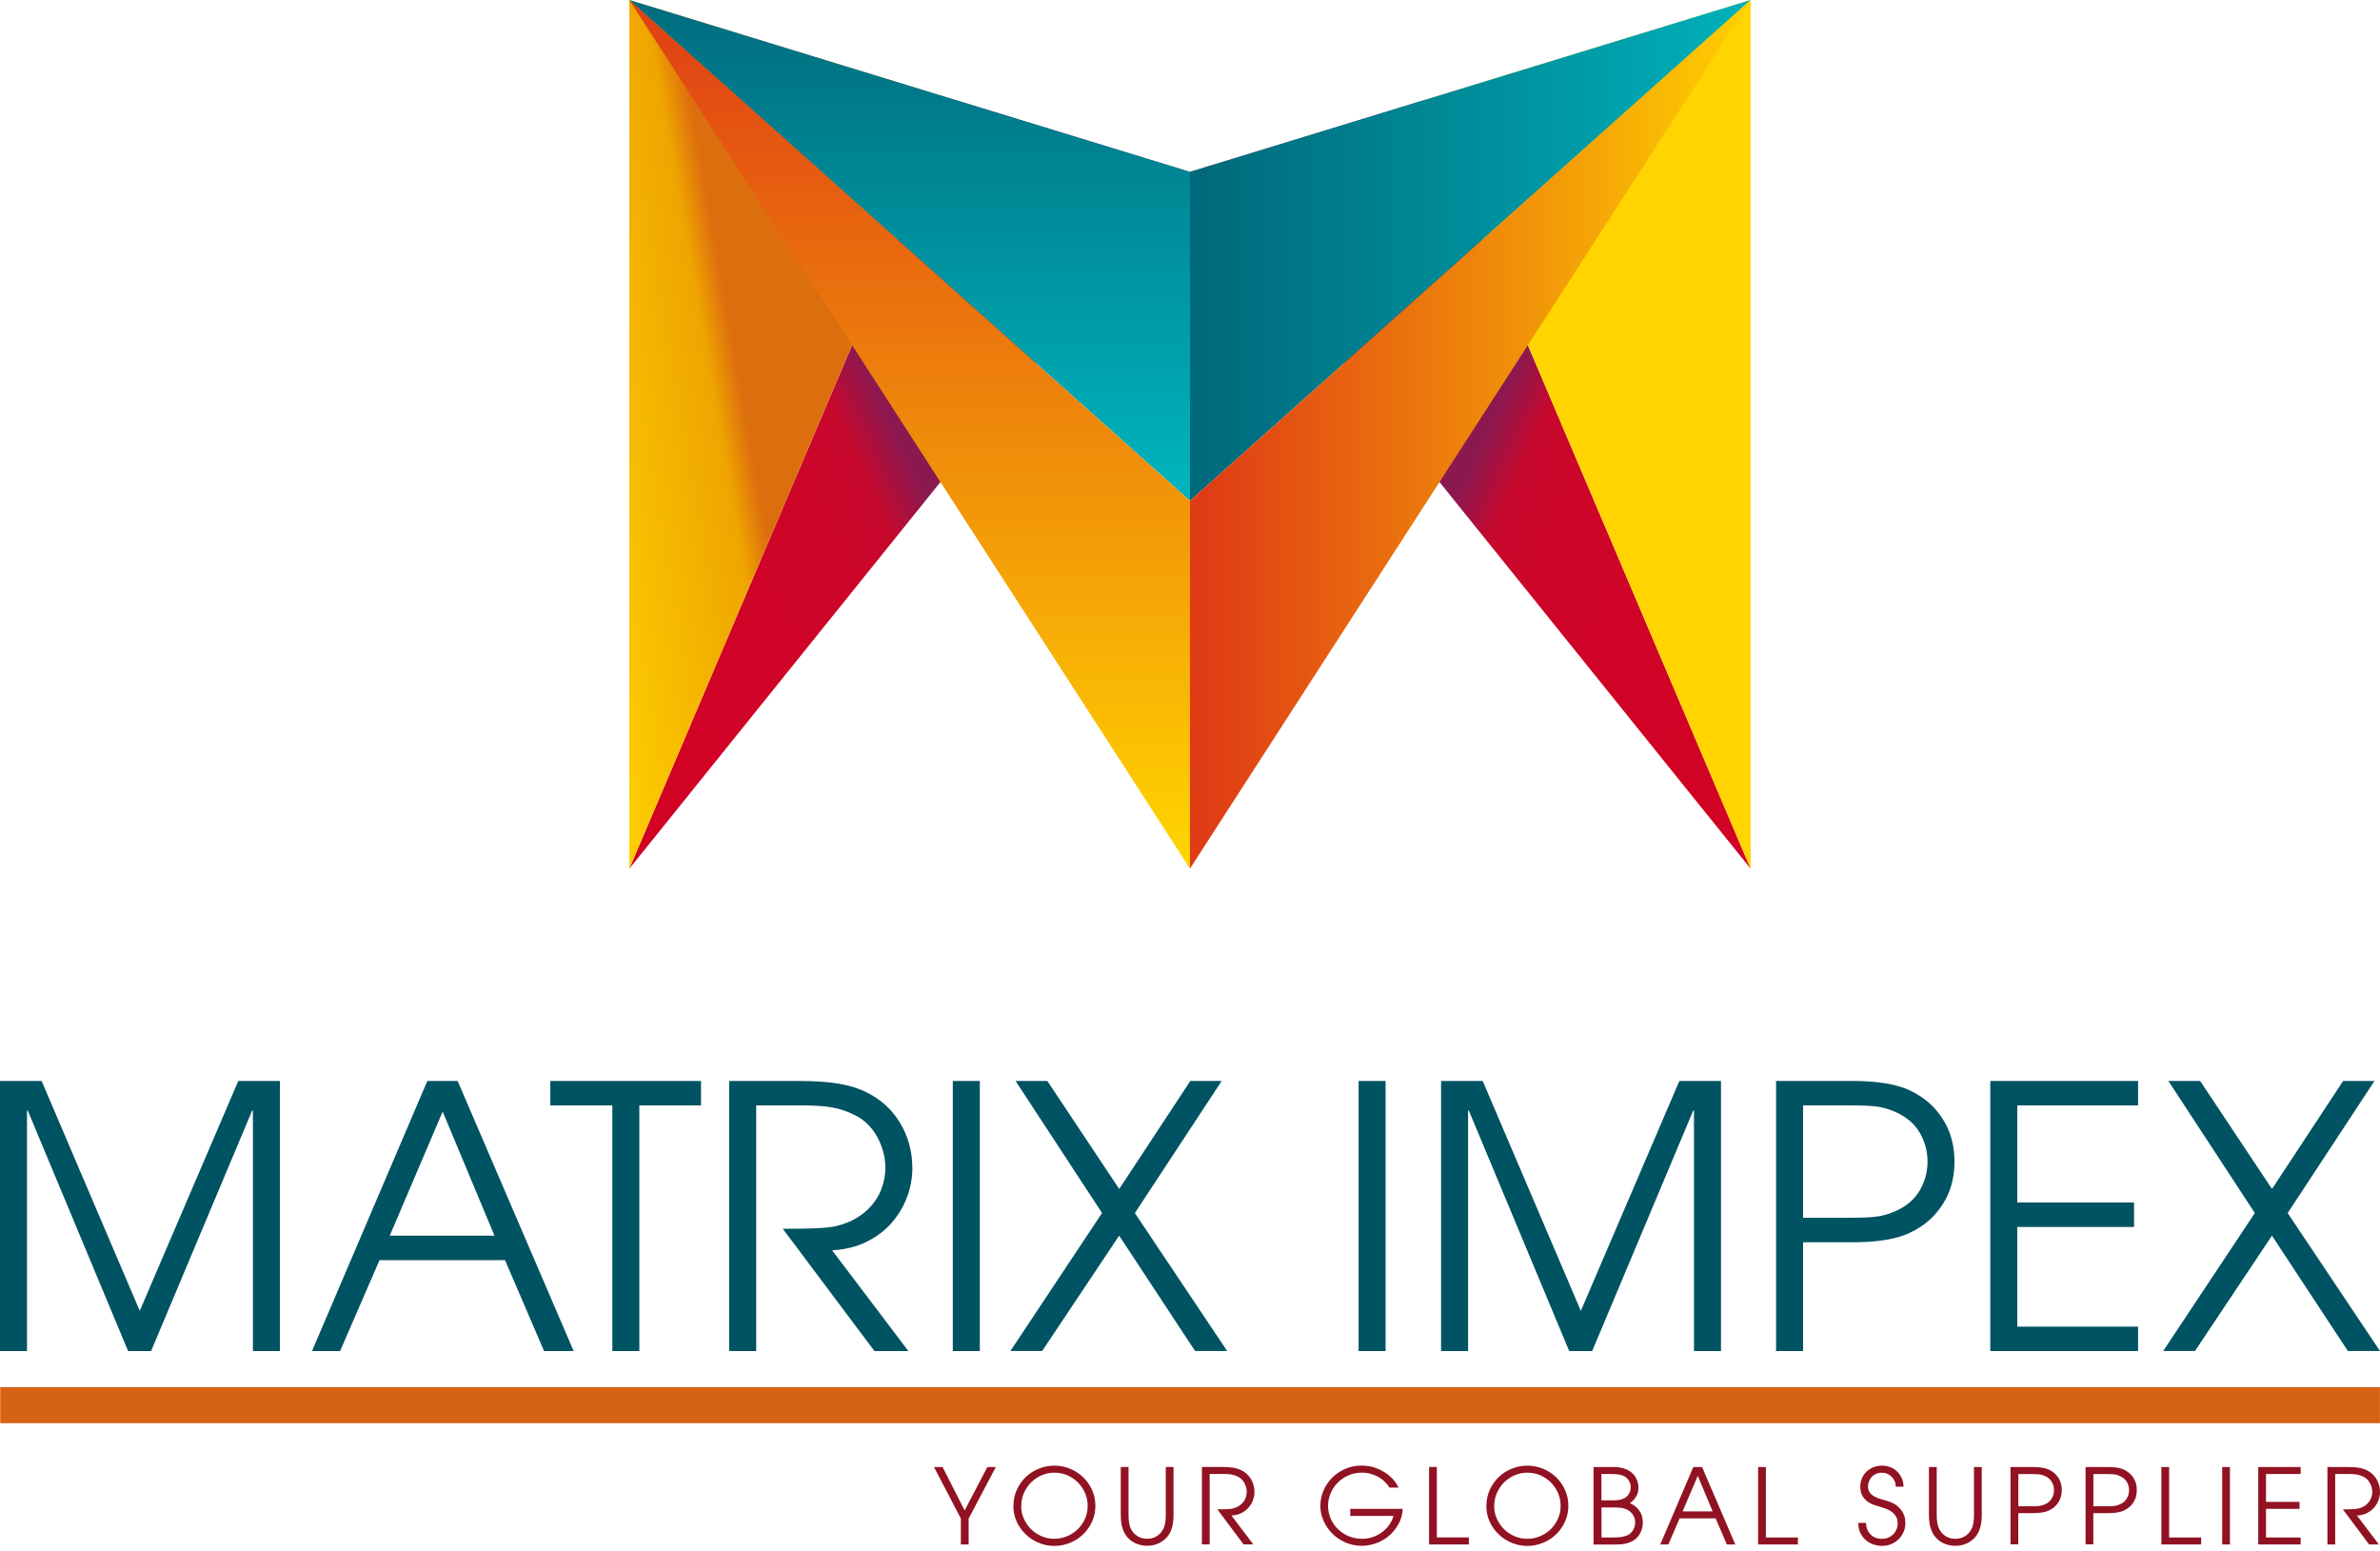
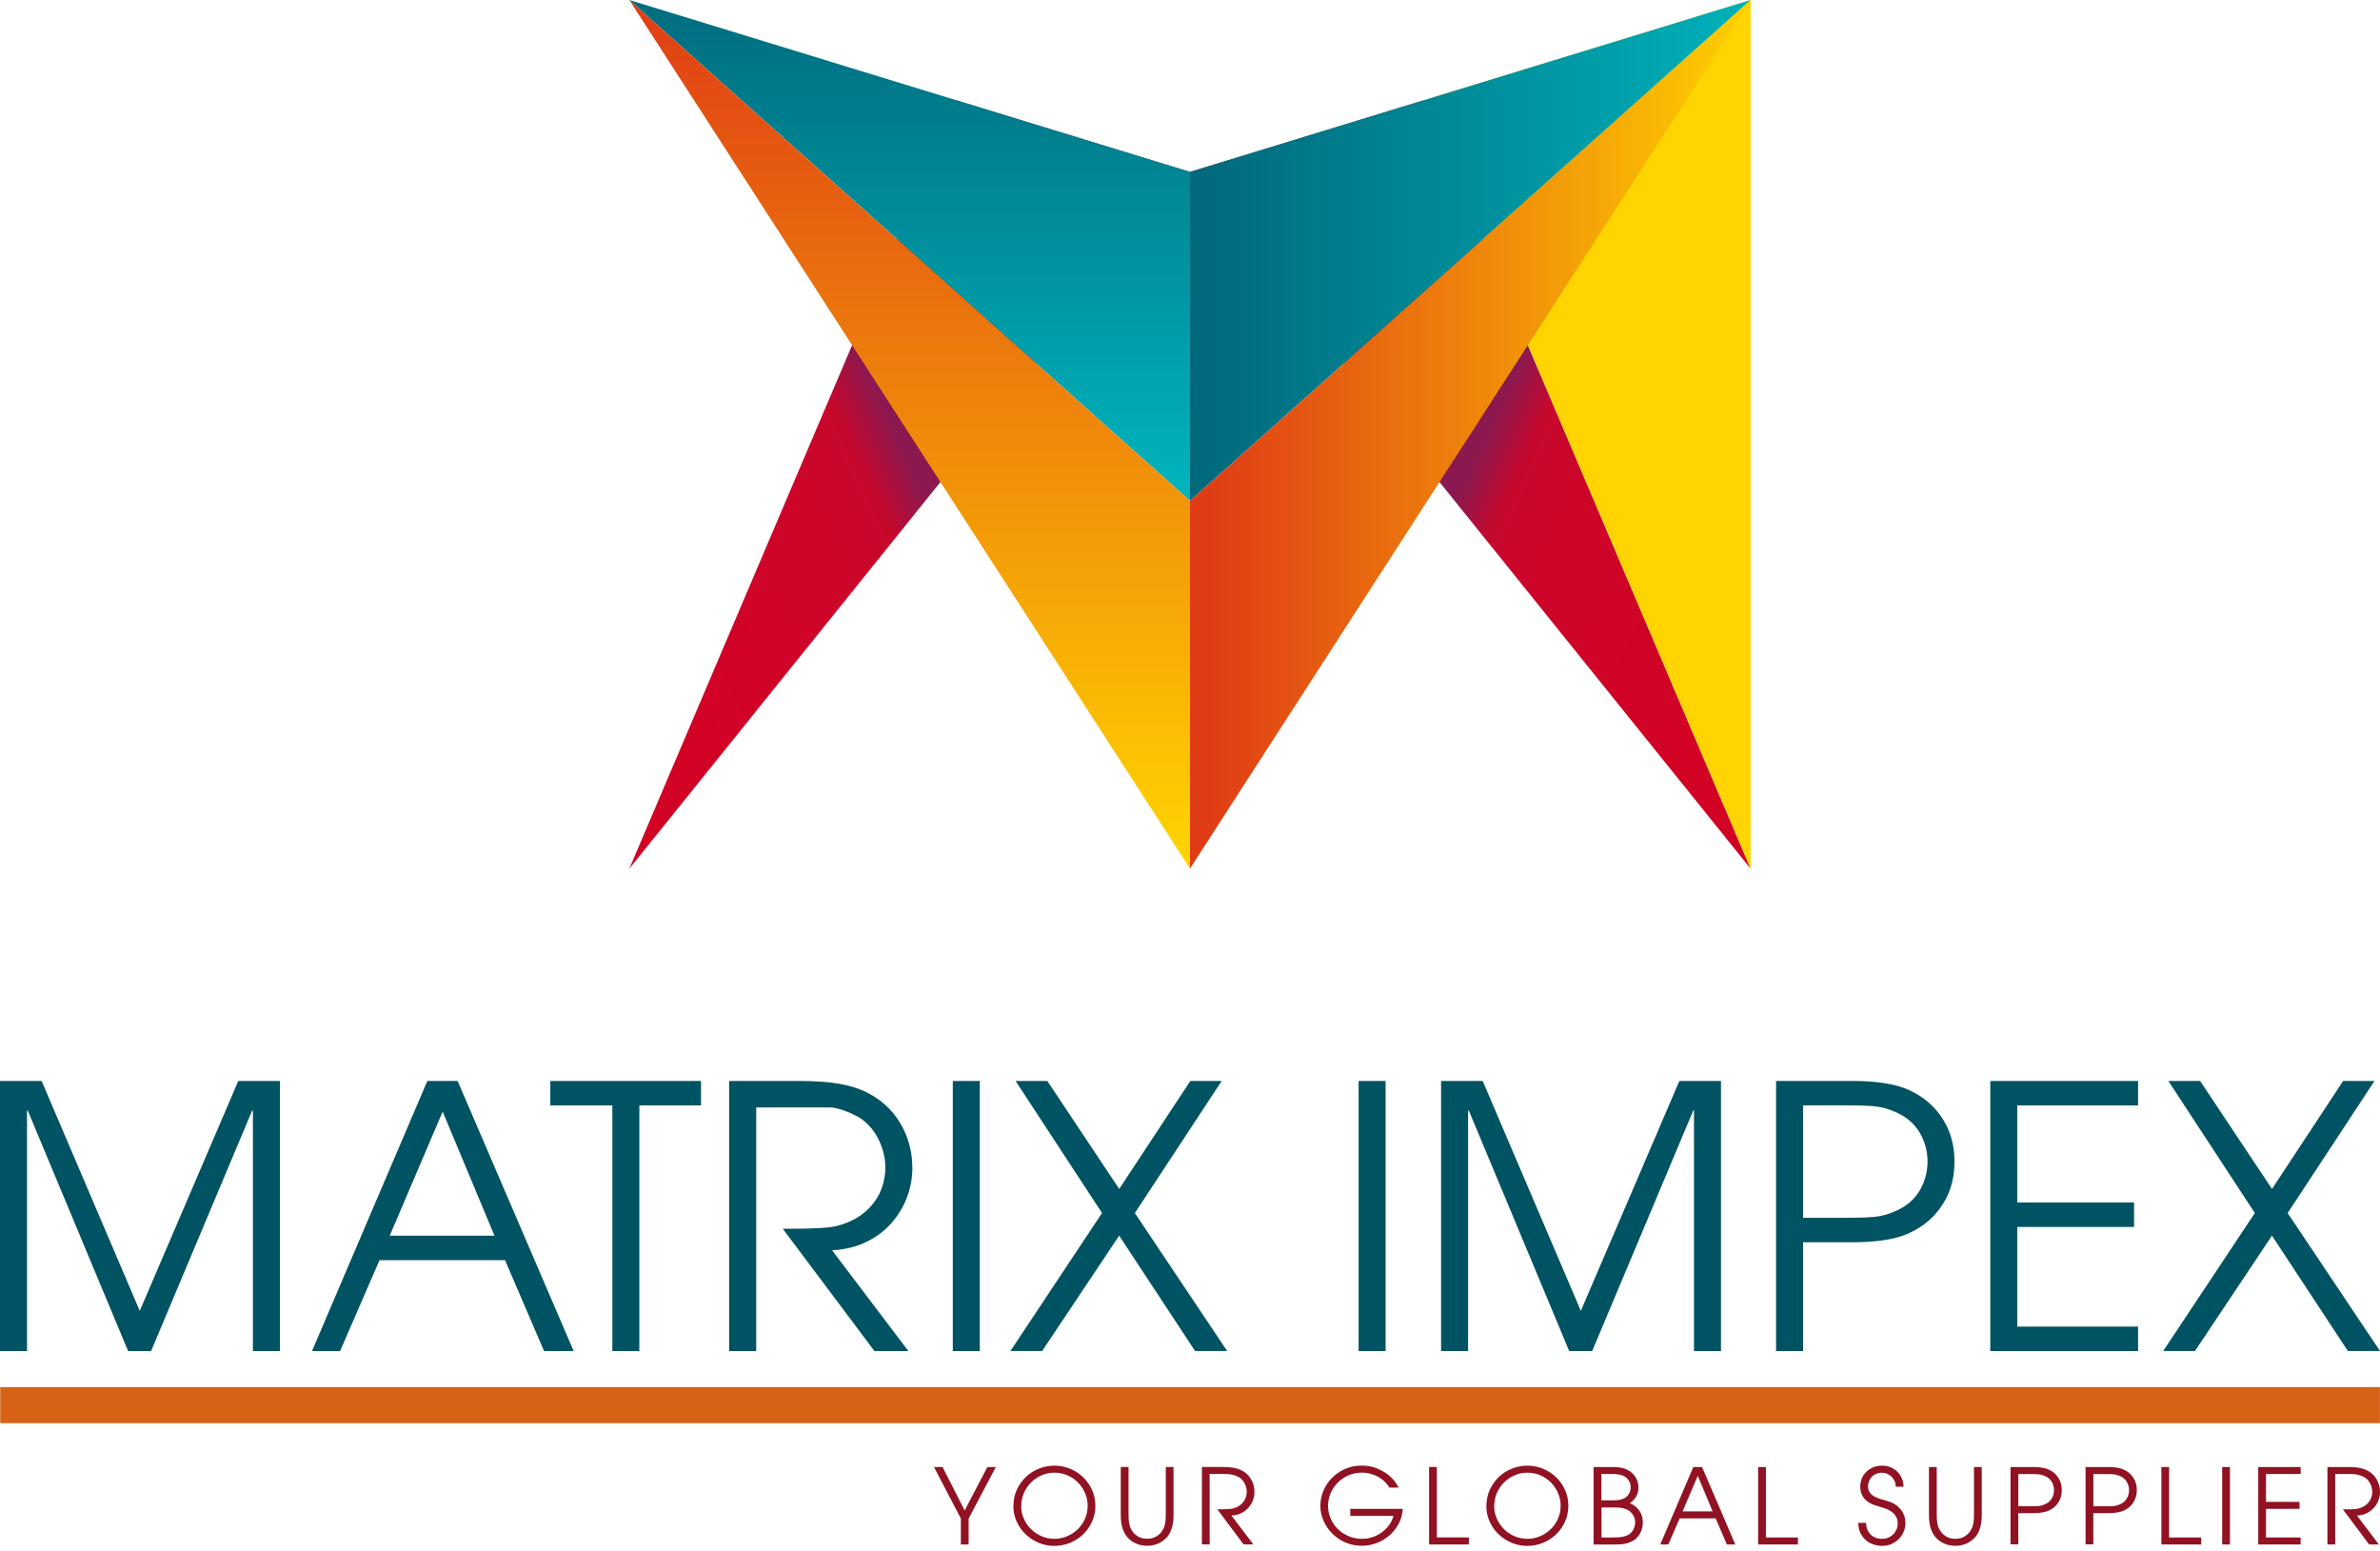
<svg xmlns="http://www.w3.org/2000/svg" width="132" height="86" viewBox="0 0 132 86" fill="none">
  <path d="M53.037 5.562L34.904 48.173L65.999 9.534L53.037 5.562Z" fill="url(#paint0_linear_1_17)" />
-   <path d="M53.037 5.562L34.904 0.002V48.17L53.037 5.559V5.562Z" fill="url(#paint1_linear_1_17)" />
  <path d="M34.904 0.002L65.999 27.773V9.532L34.904 0V0.002Z" fill="url(#paint2_linear_1_17)" />
  <path d="M34.904 0.002L65.999 48.17V27.773L34.904 0.002Z" fill="url(#paint3_linear_1_17)" />
  <path d="M78.96 5.562L97.093 48.173L65.998 9.534L78.96 5.562Z" fill="url(#paint4_linear_1_17)" />
  <path d="M78.961 5.562L97.093 0.002V48.17L78.961 5.559V5.562Z" fill="url(#paint5_linear_1_17)" />
  <path d="M97.093 0.002L65.998 27.773V9.532L97.093 0V0.002Z" fill="url(#paint6_linear_1_17)" />
  <path d="M97.093 0.002L65.998 48.17V27.773L97.093 0.002Z" fill="url(#paint7_linear_1_17)" />
-   <path fill-rule="evenodd" clip-rule="evenodd" d="M0 59.944H2.308L7.751 72.694L13.216 59.944H15.524V74.922H14.027V61.585H13.986L8.38 74.922H7.105L1.539 61.585H1.498V74.922H0V59.944ZM21.616 68.525H27.425L24.551 61.645L21.616 68.525ZM23.702 59.944H25.381L31.816 74.922H30.175L28.01 69.883H21.048L18.863 74.922H17.305L23.702 59.944ZM33.962 61.302H30.521V59.944H38.88V61.302H35.459V74.922H33.962V61.302ZM40.438 59.944H44.244C44.742 59.944 45.185 59.959 45.569 59.986C45.954 60.012 46.29 60.053 46.581 60.106C46.871 60.16 47.123 60.22 47.34 60.288C47.556 60.356 47.752 60.431 47.928 60.51C48.777 60.902 49.435 61.478 49.902 62.24C50.367 63.002 50.601 63.849 50.601 64.781C50.601 65.32 50.505 65.852 50.309 66.38C50.113 66.905 49.83 67.381 49.459 67.807C49.089 68.233 48.627 68.584 48.073 68.859C47.519 69.135 46.878 69.295 46.15 69.336L50.379 74.922H48.497L43.416 68.143C43.888 68.143 44.29 68.141 44.621 68.134C44.952 68.126 45.238 68.117 45.482 68.102C45.724 68.088 45.937 68.068 46.121 68.042C46.302 68.015 46.474 67.974 46.636 67.921C47.04 67.8 47.398 67.63 47.708 67.415C48.018 67.2 48.279 66.951 48.487 66.665C48.695 66.382 48.852 66.075 48.952 65.743C49.053 65.412 49.104 65.078 49.104 64.742C49.104 64.444 49.063 64.151 48.983 63.861C48.903 63.571 48.792 63.297 48.649 63.041C48.506 62.785 48.335 62.555 48.134 62.354C47.933 62.153 47.708 61.989 47.466 61.868C47.021 61.638 46.583 61.485 46.15 61.413C45.717 61.34 45.185 61.302 44.551 61.302H41.941V74.922H40.443V59.944H40.438ZM52.844 59.944H54.342V74.922H52.844V59.944ZM61.123 67.27L56.325 59.944H58.087L62.074 65.934L66.019 59.944H67.759L62.942 67.27L68.061 74.92H66.281L62.071 68.523L57.801 74.92H56.04L61.12 67.27H61.123ZM75.351 59.944H76.848V74.922H75.351V59.944ZM79.925 59.944H82.233L87.677 72.694L93.142 59.944H95.45V74.922H93.952V61.585H93.911L88.306 74.922H87.031L81.464 61.585H81.423V74.922H79.925V59.944ZM100.003 67.534H102.168C102.572 67.534 102.913 67.531 103.189 67.524C103.465 67.517 103.714 67.505 103.939 67.483C104.162 67.463 104.367 67.425 104.556 67.371C104.745 67.318 104.948 67.243 105.163 67.149C105.756 66.878 106.196 66.498 106.479 66.005C106.762 65.511 106.905 64.984 106.905 64.415C106.905 63.847 106.762 63.319 106.479 62.826C106.196 62.332 105.758 61.952 105.163 61.681C104.948 61.587 104.745 61.512 104.556 61.459C104.367 61.406 104.162 61.367 103.939 61.347C103.716 61.328 103.467 61.314 103.189 61.306C102.913 61.299 102.572 61.297 102.168 61.297H100.003V67.531V67.534ZM98.505 59.944H102.674C103.187 59.944 103.639 59.964 104.029 60.005C104.421 60.046 104.766 60.102 105.071 60.177C105.376 60.252 105.645 60.341 105.882 60.45C106.119 60.559 106.337 60.68 106.54 60.815C107.106 61.193 107.558 61.689 107.895 62.303C108.231 62.918 108.4 63.622 108.4 64.418C108.4 65.213 108.231 65.918 107.895 66.532C107.558 67.147 107.106 67.642 106.54 68.02C106.337 68.155 106.119 68.276 105.882 68.385C105.645 68.494 105.376 68.584 105.071 68.659C104.769 68.734 104.421 68.789 104.029 68.83C103.637 68.871 103.184 68.891 102.674 68.891H100.003V74.922H98.505V59.944ZM110.386 59.944H118.583V61.302H111.884V66.684H118.36V68.042H111.884V73.567H118.583V74.922H110.386V59.944ZM125.059 67.27L120.262 59.944H122.023L126.01 65.934L129.956 59.944H131.695L126.879 67.27L131.998 74.92H130.217L126.008 68.523L121.738 74.92H119.976L125.057 67.27H125.059Z" fill="#005362" />
+   <path fill-rule="evenodd" clip-rule="evenodd" d="M0 59.944H2.308L7.751 72.694L13.216 59.944H15.524V74.922H14.027V61.585H13.986L8.38 74.922H7.105L1.539 61.585H1.498V74.922H0V59.944ZM21.616 68.525H27.425L24.551 61.645L21.616 68.525ZM23.702 59.944H25.381L31.816 74.922H30.175L28.01 69.883H21.048L18.863 74.922H17.305L23.702 59.944ZM33.962 61.302H30.521V59.944H38.88V61.302H35.459V74.922H33.962V61.302ZM40.438 59.944H44.244C44.742 59.944 45.185 59.959 45.569 59.986C45.954 60.012 46.29 60.053 46.581 60.106C46.871 60.16 47.123 60.22 47.34 60.288C47.556 60.356 47.752 60.431 47.928 60.51C48.777 60.902 49.435 61.478 49.902 62.24C50.367 63.002 50.601 63.849 50.601 64.781C50.601 65.32 50.505 65.852 50.309 66.38C50.113 66.905 49.83 67.381 49.459 67.807C49.089 68.233 48.627 68.584 48.073 68.859C47.519 69.135 46.878 69.295 46.15 69.336L50.379 74.922H48.497L43.416 68.143C43.888 68.143 44.29 68.141 44.621 68.134C44.952 68.126 45.238 68.117 45.482 68.102C45.724 68.088 45.937 68.068 46.121 68.042C46.302 68.015 46.474 67.974 46.636 67.921C47.04 67.8 47.398 67.63 47.708 67.415C48.018 67.2 48.279 66.951 48.487 66.665C48.695 66.382 48.852 66.075 48.952 65.743C49.053 65.412 49.104 65.078 49.104 64.742C49.104 64.444 49.063 64.151 48.983 63.861C48.903 63.571 48.792 63.297 48.649 63.041C48.506 62.785 48.335 62.555 48.134 62.354C47.933 62.153 47.708 61.989 47.466 61.868C47.021 61.638 46.583 61.485 46.15 61.413H41.941V74.922H40.443V59.944H40.438ZM52.844 59.944H54.342V74.922H52.844V59.944ZM61.123 67.27L56.325 59.944H58.087L62.074 65.934L66.019 59.944H67.759L62.942 67.27L68.061 74.92H66.281L62.071 68.523L57.801 74.92H56.04L61.12 67.27H61.123ZM75.351 59.944H76.848V74.922H75.351V59.944ZM79.925 59.944H82.233L87.677 72.694L93.142 59.944H95.45V74.922H93.952V61.585H93.911L88.306 74.922H87.031L81.464 61.585H81.423V74.922H79.925V59.944ZM100.003 67.534H102.168C102.572 67.534 102.913 67.531 103.189 67.524C103.465 67.517 103.714 67.505 103.939 67.483C104.162 67.463 104.367 67.425 104.556 67.371C104.745 67.318 104.948 67.243 105.163 67.149C105.756 66.878 106.196 66.498 106.479 66.005C106.762 65.511 106.905 64.984 106.905 64.415C106.905 63.847 106.762 63.319 106.479 62.826C106.196 62.332 105.758 61.952 105.163 61.681C104.948 61.587 104.745 61.512 104.556 61.459C104.367 61.406 104.162 61.367 103.939 61.347C103.716 61.328 103.467 61.314 103.189 61.306C102.913 61.299 102.572 61.297 102.168 61.297H100.003V67.531V67.534ZM98.505 59.944H102.674C103.187 59.944 103.639 59.964 104.029 60.005C104.421 60.046 104.766 60.102 105.071 60.177C105.376 60.252 105.645 60.341 105.882 60.45C106.119 60.559 106.337 60.68 106.54 60.815C107.106 61.193 107.558 61.689 107.895 62.303C108.231 62.918 108.4 63.622 108.4 64.418C108.4 65.213 108.231 65.918 107.895 66.532C107.558 67.147 107.106 67.642 106.54 68.02C106.337 68.155 106.119 68.276 105.882 68.385C105.645 68.494 105.376 68.584 105.071 68.659C104.769 68.734 104.421 68.789 104.029 68.83C103.637 68.871 103.184 68.891 102.674 68.891H100.003V74.922H98.505V59.944ZM110.386 59.944H118.583V61.302H111.884V66.684H118.36V68.042H111.884V73.567H118.583V74.922H110.386V59.944ZM125.059 67.27L120.262 59.944H122.023L126.01 65.934L129.956 59.944H131.695L126.879 67.27L131.998 74.92H130.217L126.008 68.523L121.738 74.92H119.976L125.057 67.27H125.059Z" fill="#005362" />
  <path fill-rule="evenodd" clip-rule="evenodd" d="M53.294 84.215L51.801 81.353H52.277L53.502 83.762L54.762 81.353H55.231L53.722 84.215V85.649H53.291V84.215H53.294ZM56.637 83.523C56.637 83.767 56.685 83.999 56.785 84.22C56.884 84.44 57.017 84.633 57.181 84.798C57.348 84.962 57.542 85.093 57.764 85.19C57.987 85.287 58.224 85.335 58.475 85.335C58.727 85.335 58.959 85.287 59.184 85.192C59.409 85.098 59.605 84.967 59.775 84.803C59.944 84.638 60.077 84.445 60.176 84.222C60.276 83.999 60.324 83.76 60.324 83.506C60.324 83.252 60.276 83.017 60.179 82.795C60.082 82.572 59.949 82.376 59.782 82.209C59.613 82.04 59.419 81.909 59.197 81.812C58.974 81.716 58.734 81.667 58.48 81.667C58.226 81.667 58.004 81.713 57.784 81.808C57.563 81.9 57.367 82.03 57.198 82.197C57.029 82.364 56.893 82.56 56.792 82.787C56.69 83.015 56.642 83.262 56.642 83.528L56.637 83.523ZM56.206 83.523C56.206 83.187 56.272 82.879 56.4 82.604C56.53 82.328 56.7 82.091 56.91 81.892C57.121 81.694 57.363 81.544 57.636 81.438C57.909 81.331 58.188 81.278 58.475 81.278C58.778 81.278 59.066 81.334 59.342 81.447C59.617 81.558 59.859 81.716 60.067 81.914C60.276 82.112 60.442 82.35 60.566 82.621C60.689 82.891 60.752 83.187 60.752 83.504C60.752 83.82 60.689 84.116 60.566 84.387C60.442 84.657 60.276 84.892 60.067 85.093C59.859 85.291 59.617 85.449 59.342 85.56C59.066 85.671 58.778 85.729 58.475 85.729C58.173 85.729 57.88 85.671 57.605 85.555C57.329 85.439 57.089 85.282 56.881 85.081C56.673 84.882 56.509 84.648 56.388 84.382C56.267 84.116 56.204 83.83 56.204 83.528L56.206 83.523ZM62.591 81.35V84.026C62.591 84.186 62.603 84.331 62.625 84.466C62.649 84.602 62.685 84.713 62.736 84.803C62.801 84.924 62.876 85.018 62.956 85.088C63.038 85.158 63.118 85.212 63.2 85.248C63.283 85.284 63.36 85.308 63.435 85.318C63.51 85.328 63.573 85.332 63.624 85.332C63.675 85.332 63.737 85.328 63.812 85.318C63.888 85.308 63.967 85.284 64.047 85.248C64.129 85.212 64.209 85.158 64.291 85.088C64.374 85.018 64.446 84.924 64.512 84.803C64.562 84.713 64.599 84.602 64.623 84.466C64.647 84.331 64.657 84.183 64.657 84.026V81.35H65.087V84.026C65.087 84.387 65.034 84.684 64.925 84.921C64.853 85.083 64.761 85.216 64.652 85.318C64.543 85.42 64.429 85.502 64.313 85.562C64.195 85.623 64.076 85.664 63.955 85.688C63.834 85.712 63.725 85.722 63.624 85.722C63.522 85.722 63.413 85.71 63.292 85.688C63.171 85.664 63.053 85.623 62.932 85.562C62.811 85.502 62.7 85.422 62.593 85.318C62.487 85.216 62.397 85.083 62.322 84.921C62.213 84.684 62.16 84.387 62.16 84.026V81.35H62.591ZM66.66 81.35H67.751C67.894 81.35 68.022 81.355 68.131 81.362C68.242 81.37 68.339 81.382 68.421 81.396C68.503 81.411 68.576 81.43 68.639 81.45C68.702 81.469 68.757 81.491 68.808 81.513C69.053 81.624 69.241 81.791 69.374 82.008C69.507 82.226 69.575 82.471 69.575 82.737C69.575 82.891 69.546 83.044 69.49 83.196C69.435 83.346 69.353 83.484 69.246 83.605C69.14 83.726 69.007 83.828 68.849 83.908C68.69 83.987 68.506 84.033 68.298 84.043L69.512 85.645H68.973L67.516 83.7C67.652 83.7 67.768 83.7 67.862 83.697C67.957 83.697 68.039 83.692 68.109 83.687C68.179 83.683 68.24 83.678 68.293 83.671C68.346 83.663 68.395 83.651 68.441 83.637C68.557 83.603 68.658 83.554 68.748 83.491C68.837 83.428 68.912 83.358 68.97 83.276C69.031 83.194 69.074 83.107 69.103 83.012C69.132 82.918 69.147 82.821 69.147 82.725C69.147 82.64 69.135 82.555 69.113 82.473C69.089 82.391 69.057 82.311 69.016 82.238C68.975 82.166 68.927 82.098 68.869 82.04C68.811 81.982 68.748 81.936 68.678 81.9C68.549 81.834 68.424 81.791 68.3 81.769C68.177 81.747 68.024 81.737 67.841 81.737H67.091V85.645H66.66V81.348V81.35ZM77.803 83.673C77.779 83.995 77.697 84.28 77.556 84.532C77.416 84.783 77.239 84.999 77.029 85.175C76.818 85.354 76.581 85.49 76.32 85.582C76.059 85.674 75.797 85.722 75.534 85.722C75.212 85.722 74.912 85.662 74.631 85.543C74.351 85.422 74.106 85.26 73.901 85.054C73.693 84.849 73.531 84.614 73.41 84.345C73.289 84.079 73.231 83.796 73.231 83.499C73.231 83.221 73.286 82.947 73.395 82.681C73.507 82.415 73.661 82.178 73.862 81.97C74.063 81.762 74.305 81.595 74.588 81.466C74.871 81.338 75.183 81.275 75.529 81.275C75.812 81.275 76.069 81.319 76.301 81.406C76.533 81.493 76.736 81.6 76.908 81.723C77.08 81.846 77.222 81.979 77.331 82.12C77.443 82.26 77.518 82.386 77.561 82.495H77.063C77 82.391 76.92 82.287 76.821 82.188C76.722 82.086 76.608 81.999 76.475 81.921C76.344 81.844 76.199 81.781 76.039 81.735C75.88 81.689 75.713 81.665 75.534 81.665C75.263 81.665 75.011 81.716 74.781 81.82C74.552 81.921 74.353 82.059 74.186 82.229C74.019 82.398 73.891 82.594 73.797 82.814C73.705 83.034 73.656 83.264 73.656 83.506C73.656 83.748 73.702 83.975 73.797 84.198C73.889 84.418 74.019 84.614 74.189 84.781C74.358 84.95 74.556 85.083 74.789 85.185C75.021 85.287 75.275 85.335 75.548 85.335C75.776 85.335 75.989 85.296 76.185 85.221C76.381 85.146 76.552 85.047 76.705 84.926C76.855 84.805 76.981 84.667 77.08 84.517C77.179 84.367 77.247 84.215 77.285 84.065H74.888V83.675H77.803V83.673ZM79.26 81.35H79.69V85.257H81.466V85.647H79.26V81.35ZM82.869 83.523C82.869 83.767 82.917 83.999 83.017 84.22C83.116 84.44 83.249 84.633 83.413 84.798C83.58 84.962 83.774 85.093 83.996 85.19C84.219 85.287 84.456 85.335 84.708 85.335C84.959 85.335 85.192 85.287 85.416 85.192C85.641 85.098 85.838 84.967 86.007 84.803C86.176 84.638 86.309 84.445 86.408 84.222C86.508 83.999 86.556 83.76 86.556 83.506C86.556 83.252 86.508 83.017 86.411 82.795C86.314 82.572 86.181 82.376 86.014 82.209C85.845 82.04 85.651 81.909 85.429 81.812C85.206 81.716 84.966 81.667 84.713 81.667C84.459 81.667 84.236 81.713 84.016 81.808C83.796 81.9 83.6 82.03 83.43 82.197C83.261 82.364 83.126 82.56 83.024 82.787C82.922 83.015 82.874 83.262 82.874 83.528L82.869 83.523ZM82.438 83.523C82.438 83.187 82.504 82.879 82.632 82.604C82.763 82.328 82.932 82.091 83.142 81.892C83.353 81.694 83.595 81.544 83.868 81.438C84.142 81.331 84.42 81.278 84.708 81.278C85.01 81.278 85.298 81.334 85.574 81.447C85.85 81.558 86.091 81.716 86.3 81.914C86.508 82.112 86.675 82.35 86.798 82.621C86.921 82.891 86.984 83.187 86.984 83.504C86.984 83.82 86.921 84.116 86.798 84.387C86.675 84.657 86.508 84.892 86.3 85.093C86.091 85.291 85.85 85.449 85.574 85.56C85.298 85.671 85.01 85.729 84.708 85.729C84.405 85.729 84.112 85.671 83.837 85.555C83.561 85.439 83.321 85.282 83.113 85.081C82.905 84.882 82.741 84.648 82.62 84.382C82.499 84.116 82.436 83.83 82.436 83.528L82.438 83.523ZM88.818 83.204H89.358C89.527 83.204 89.667 83.196 89.776 83.184C89.885 83.17 89.991 83.136 90.095 83.083C90.197 83.029 90.279 82.947 90.345 82.836C90.41 82.725 90.444 82.606 90.444 82.478C90.444 82.376 90.427 82.289 90.395 82.216C90.362 82.144 90.318 82.074 90.265 82.008C90.18 81.912 90.069 81.844 89.931 81.803C89.793 81.762 89.614 81.742 89.394 81.742H88.818V83.206V83.204ZM88.818 85.26H89.423C89.604 85.26 89.757 85.253 89.878 85.241C89.999 85.226 90.12 85.197 90.236 85.151C90.371 85.098 90.48 85.001 90.565 84.866C90.647 84.73 90.691 84.58 90.691 84.418C90.691 84.256 90.642 84.103 90.545 83.971C90.449 83.84 90.328 83.746 90.185 83.692C90.134 83.673 90.083 83.656 90.035 83.644C89.984 83.629 89.928 83.62 89.863 83.612C89.8 83.605 89.728 83.6 89.645 83.598C89.563 83.598 89.466 83.596 89.35 83.596H88.823V85.262L88.818 85.26ZM88.387 81.353H89.466C89.691 81.353 89.882 81.377 90.037 81.425C90.195 81.474 90.325 81.537 90.429 81.612C90.533 81.687 90.615 81.771 90.676 81.861C90.737 81.953 90.78 82.04 90.809 82.122C90.838 82.204 90.855 82.282 90.862 82.352C90.87 82.422 90.872 82.471 90.872 82.497C90.872 82.625 90.855 82.734 90.819 82.829C90.785 82.921 90.741 83.003 90.691 83.073C90.64 83.143 90.589 83.201 90.536 83.247C90.483 83.293 90.439 83.332 90.4 83.363C90.618 83.453 90.79 83.588 90.92 83.772C91.051 83.956 91.114 84.171 91.114 84.42C91.114 84.629 91.07 84.822 90.981 84.999C90.891 85.175 90.773 85.313 90.62 85.415C90.536 85.466 90.454 85.507 90.376 85.536C90.299 85.567 90.219 85.591 90.134 85.608C90.052 85.625 89.962 85.637 89.87 85.642C89.778 85.647 89.677 85.652 89.568 85.652H88.382V81.355L88.387 81.353ZM93.32 83.816H94.987L94.162 81.841L93.32 83.816ZM93.918 81.353H94.399L96.245 85.649H95.776L95.154 84.203H93.156L92.529 85.649H92.082L93.915 81.353H93.918ZM97.51 81.353H97.941V85.26H99.717V85.649H97.51V81.353ZM103.491 84.447C103.503 84.718 103.588 84.933 103.747 85.095C103.907 85.255 104.12 85.337 104.386 85.337C104.497 85.337 104.606 85.318 104.71 85.277C104.814 85.236 104.906 85.178 104.986 85.103C105.066 85.028 105.129 84.938 105.177 84.832C105.226 84.728 105.25 84.612 105.25 84.483C105.25 84.316 105.213 84.178 105.138 84.072C105.066 83.963 104.979 83.876 104.877 83.808C104.776 83.741 104.671 83.69 104.563 83.653C104.454 83.62 104.364 83.591 104.289 83.566C104.192 83.54 104.081 83.504 103.953 83.462C103.825 83.419 103.704 83.358 103.588 83.276C103.472 83.194 103.375 83.087 103.295 82.954C103.215 82.821 103.176 82.647 103.176 82.434C103.176 82.267 103.208 82.115 103.268 81.972C103.331 81.832 103.416 81.708 103.525 81.607C103.634 81.505 103.762 81.423 103.907 81.365C104.055 81.307 104.212 81.278 104.384 81.278C104.555 81.278 104.717 81.309 104.865 81.37C105.013 81.433 105.138 81.517 105.242 81.626C105.346 81.735 105.429 81.858 105.487 82.001C105.545 82.141 105.574 82.291 105.574 82.446H105.143C105.143 82.337 105.124 82.236 105.083 82.141C105.042 82.047 104.986 81.965 104.918 81.895C104.851 81.825 104.768 81.769 104.674 81.73C104.582 81.689 104.485 81.67 104.384 81.67C104.26 81.67 104.149 81.692 104.052 81.733C103.955 81.776 103.873 81.832 103.808 81.904C103.742 81.977 103.692 82.057 103.658 82.146C103.624 82.236 103.605 82.325 103.605 82.42C103.605 82.55 103.631 82.659 103.687 82.744C103.74 82.829 103.815 82.901 103.907 82.959C103.999 83.017 104.108 83.066 104.231 83.107C104.355 83.148 104.488 83.187 104.626 83.225C104.884 83.296 105.085 83.392 105.23 83.516C105.373 83.639 105.477 83.767 105.545 83.895C105.61 84.026 105.649 84.142 105.661 84.249C105.673 84.355 105.678 84.425 105.678 84.462V84.466C105.678 84.633 105.646 84.791 105.581 84.943C105.518 85.093 105.429 85.228 105.315 85.345C105.201 85.461 105.063 85.553 104.906 85.623C104.747 85.693 104.572 85.727 104.384 85.727C104.243 85.727 104.098 85.705 103.946 85.659C103.793 85.616 103.651 85.543 103.522 85.441C103.392 85.34 103.285 85.209 103.198 85.047C103.111 84.885 103.065 84.684 103.063 84.45H103.493L103.491 84.447ZM107.415 81.353V84.028C107.415 84.188 107.427 84.333 107.449 84.469C107.473 84.604 107.509 84.716 107.56 84.805C107.625 84.926 107.7 85.02 107.78 85.091C107.863 85.161 107.942 85.214 108.025 85.25C108.107 85.287 108.184 85.311 108.259 85.32C108.334 85.33 108.397 85.335 108.448 85.335C108.499 85.335 108.562 85.33 108.637 85.32C108.712 85.311 108.792 85.287 108.871 85.25C108.954 85.214 109.033 85.161 109.116 85.091C109.198 85.02 109.271 84.926 109.336 84.805C109.387 84.716 109.423 84.604 109.447 84.469C109.471 84.333 109.481 84.186 109.481 84.028V81.353H109.912V84.028C109.912 84.389 109.858 84.687 109.75 84.924C109.677 85.086 109.585 85.219 109.476 85.32C109.367 85.422 109.254 85.504 109.137 85.565C109.019 85.625 108.9 85.666 108.779 85.691C108.658 85.715 108.55 85.724 108.448 85.724C108.346 85.724 108.237 85.712 108.117 85.691C107.996 85.666 107.877 85.625 107.756 85.565C107.635 85.504 107.524 85.424 107.417 85.32C107.311 85.219 107.221 85.086 107.146 84.924C107.038 84.687 106.984 84.389 106.984 84.028V81.353H107.415ZM111.941 83.53H112.563C112.679 83.53 112.776 83.53 112.856 83.528C112.936 83.528 113.006 83.523 113.071 83.516C113.137 83.508 113.195 83.499 113.248 83.484C113.301 83.47 113.359 83.448 113.422 83.421C113.591 83.344 113.717 83.235 113.799 83.092C113.882 82.952 113.92 82.799 113.92 82.637C113.92 82.475 113.879 82.323 113.799 82.183C113.717 82.042 113.591 81.931 113.422 81.854C113.359 81.827 113.301 81.805 113.248 81.791C113.195 81.776 113.134 81.764 113.071 81.759C113.008 81.754 112.936 81.75 112.856 81.747C112.776 81.747 112.679 81.745 112.563 81.745H111.941V83.533V83.53ZM111.511 81.353H112.706C112.853 81.353 112.982 81.358 113.095 81.37C113.207 81.382 113.308 81.399 113.395 81.418C113.482 81.44 113.56 81.466 113.628 81.496C113.695 81.527 113.758 81.561 113.816 81.6C113.978 81.708 114.109 81.851 114.206 82.025C114.303 82.202 114.351 82.403 114.351 82.633C114.351 82.862 114.303 83.063 114.206 83.24C114.109 83.416 113.978 83.559 113.816 83.666C113.758 83.704 113.695 83.738 113.628 83.77C113.56 83.801 113.482 83.828 113.395 83.847C113.308 83.869 113.209 83.886 113.095 83.895C112.984 83.908 112.853 83.912 112.706 83.912H111.939V85.642H111.508V81.346L111.511 81.353ZM116.103 83.53H116.724C116.84 83.53 116.937 83.53 117.017 83.528C117.097 83.528 117.167 83.523 117.232 83.516C117.298 83.508 117.356 83.499 117.409 83.484C117.462 83.47 117.52 83.448 117.583 83.421C117.752 83.344 117.878 83.235 117.961 83.092C118.043 82.952 118.082 82.799 118.082 82.637C118.082 82.475 118.04 82.323 117.961 82.183C117.878 82.042 117.752 81.931 117.583 81.854C117.52 81.827 117.462 81.805 117.409 81.791C117.356 81.776 117.295 81.764 117.232 81.759C117.169 81.754 117.097 81.75 117.017 81.747C116.937 81.747 116.84 81.745 116.724 81.745H116.103V83.533V83.53ZM115.672 81.353H116.867C117.015 81.353 117.143 81.358 117.257 81.37C117.368 81.382 117.469 81.399 117.557 81.418C117.644 81.44 117.721 81.466 117.789 81.496C117.857 81.527 117.919 81.561 117.977 81.6C118.14 81.708 118.27 81.851 118.367 82.025C118.464 82.202 118.512 82.403 118.512 82.633C118.512 82.862 118.464 83.063 118.367 83.24C118.27 83.416 118.14 83.559 117.977 83.666C117.919 83.704 117.857 83.738 117.789 83.77C117.721 83.801 117.644 83.828 117.557 83.847C117.469 83.869 117.37 83.886 117.257 83.895C117.145 83.908 117.015 83.912 116.867 83.912H116.1V85.642H115.67V81.346L115.672 81.353ZM119.874 81.353H120.305V85.26H122.081V85.649H119.874V81.353ZM123.247 81.353H123.677V85.649H123.247V81.353ZM125.247 81.353H127.599V81.742H125.678V83.286H127.536V83.675H125.678V85.26H127.599V85.649H125.247V81.353ZM129.084 81.353H130.175C130.318 81.353 130.446 81.358 130.555 81.365C130.667 81.372 130.763 81.384 130.846 81.399C130.928 81.413 131 81.433 131.063 81.452C131.126 81.471 131.182 81.493 131.233 81.515C131.477 81.626 131.666 81.793 131.799 82.011C131.932 82.229 132 82.473 132 82.739C132 82.894 131.971 83.046 131.915 83.199C131.859 83.349 131.777 83.487 131.671 83.608C131.564 83.728 131.431 83.83 131.274 83.91C131.114 83.99 130.93 84.036 130.722 84.045L131.937 85.647H131.397L129.941 83.702C130.076 83.702 130.192 83.702 130.287 83.7C130.381 83.7 130.463 83.695 130.533 83.69C130.604 83.685 130.664 83.68 130.717 83.673C130.771 83.666 130.819 83.653 130.865 83.639C130.981 83.605 131.083 83.557 131.172 83.494C131.262 83.431 131.337 83.361 131.395 83.278C131.453 83.196 131.499 83.109 131.528 83.015C131.557 82.921 131.571 82.824 131.571 82.727C131.571 82.642 131.559 82.558 131.537 82.475C131.513 82.393 131.482 82.313 131.441 82.241C131.4 82.168 131.351 82.1 131.293 82.042C131.235 81.984 131.172 81.938 131.102 81.902C130.974 81.837 130.848 81.793 130.725 81.771C130.601 81.75 130.449 81.74 130.265 81.74H129.515V85.647H129.084V81.35V81.353Z" fill="#911222" />
  <path d="M0.012 77.922H131.997" stroke="#D56215" stroke-width="2" />
  <defs>
    <linearGradient id="paint0_linear_1_17" x1="-2739.2" y1="-6049.3" x2="-2708.85" y2="-6063.14" gradientUnits="userSpaceOnUse">
      <stop stop-color="#D20225" />
      <stop offset="0.34" stop-color="#CD0529" />
      <stop offset="0.45" stop-color="#C7082D" />
      <stop offset="0.53" stop-color="#8B1950" />
      <stop offset="1" stop-color="#8B1950" />
    </linearGradient>
    <linearGradient id="paint1_linear_1_17" x1="-2038.41" y1="-11781.5" x2="-2019" y2="-11784.9" gradientUnits="userSpaceOnUse">
      <stop stop-color="#FFD400" />
      <stop offset="0.52" stop-color="#EFA500" />
      <stop offset="0.6" stop-color="#DD6E0E" />
      <stop offset="1" stop-color="#DD6E0E" />
    </linearGradient>
    <linearGradient id="paint2_linear_1_17" x1="50.466" y1="26.877" x2="50.466" y2="-0.894" gradientUnits="userSpaceOnUse">
      <stop stop-color="#00B3BC" />
      <stop offset="1" stop-color="#006A7C" />
    </linearGradient>
    <linearGradient id="paint3_linear_1_17" x1="50.466" y1="47.55" x2="50.466" y2="-0.617" gradientUnits="userSpaceOnUse">
      <stop stop-color="#FFD400" />
      <stop offset="1" stop-color="#DF3B15" />
    </linearGradient>
    <linearGradient id="paint4_linear_1_17" x1="2865.21" y1="-6035.88" x2="2834.86" y2="-6049.72" gradientUnits="userSpaceOnUse">
      <stop stop-color="#D20225" />
      <stop offset="0.34" stop-color="#CD0529" />
      <stop offset="0.45" stop-color="#C7082D" />
      <stop offset="0.53" stop-color="#8B1950" />
      <stop offset="1" stop-color="#8B1950" />
    </linearGradient>
    <linearGradient id="paint5_linear_1_17" x1="2688.65" y1="-12923" x2="2668.9" y2="-12927" gradientUnits="userSpaceOnUse">
      <stop stop-color="#FFD400" />
      <stop offset="0.52" stop-color="#EFA500" />
      <stop offset="0.6" stop-color="#DD6E0E" />
      <stop offset="1" stop-color="#DD6E0E" />
    </linearGradient>
    <linearGradient id="paint6_linear_1_17" x1="97.811" y1="13.625" x2="66.716" y2="13.625" gradientUnits="userSpaceOnUse">
      <stop stop-color="#00B3BC" />
      <stop offset="1" stop-color="#006A7C" />
    </linearGradient>
    <linearGradient id="paint7_linear_1_17" x1="97.811" y1="24.098" x2="66.716" y2="24.098" gradientUnits="userSpaceOnUse">
      <stop stop-color="#FFD400" />
      <stop offset="1" stop-color="#DF3B15" />
    </linearGradient>
  </defs>
</svg>